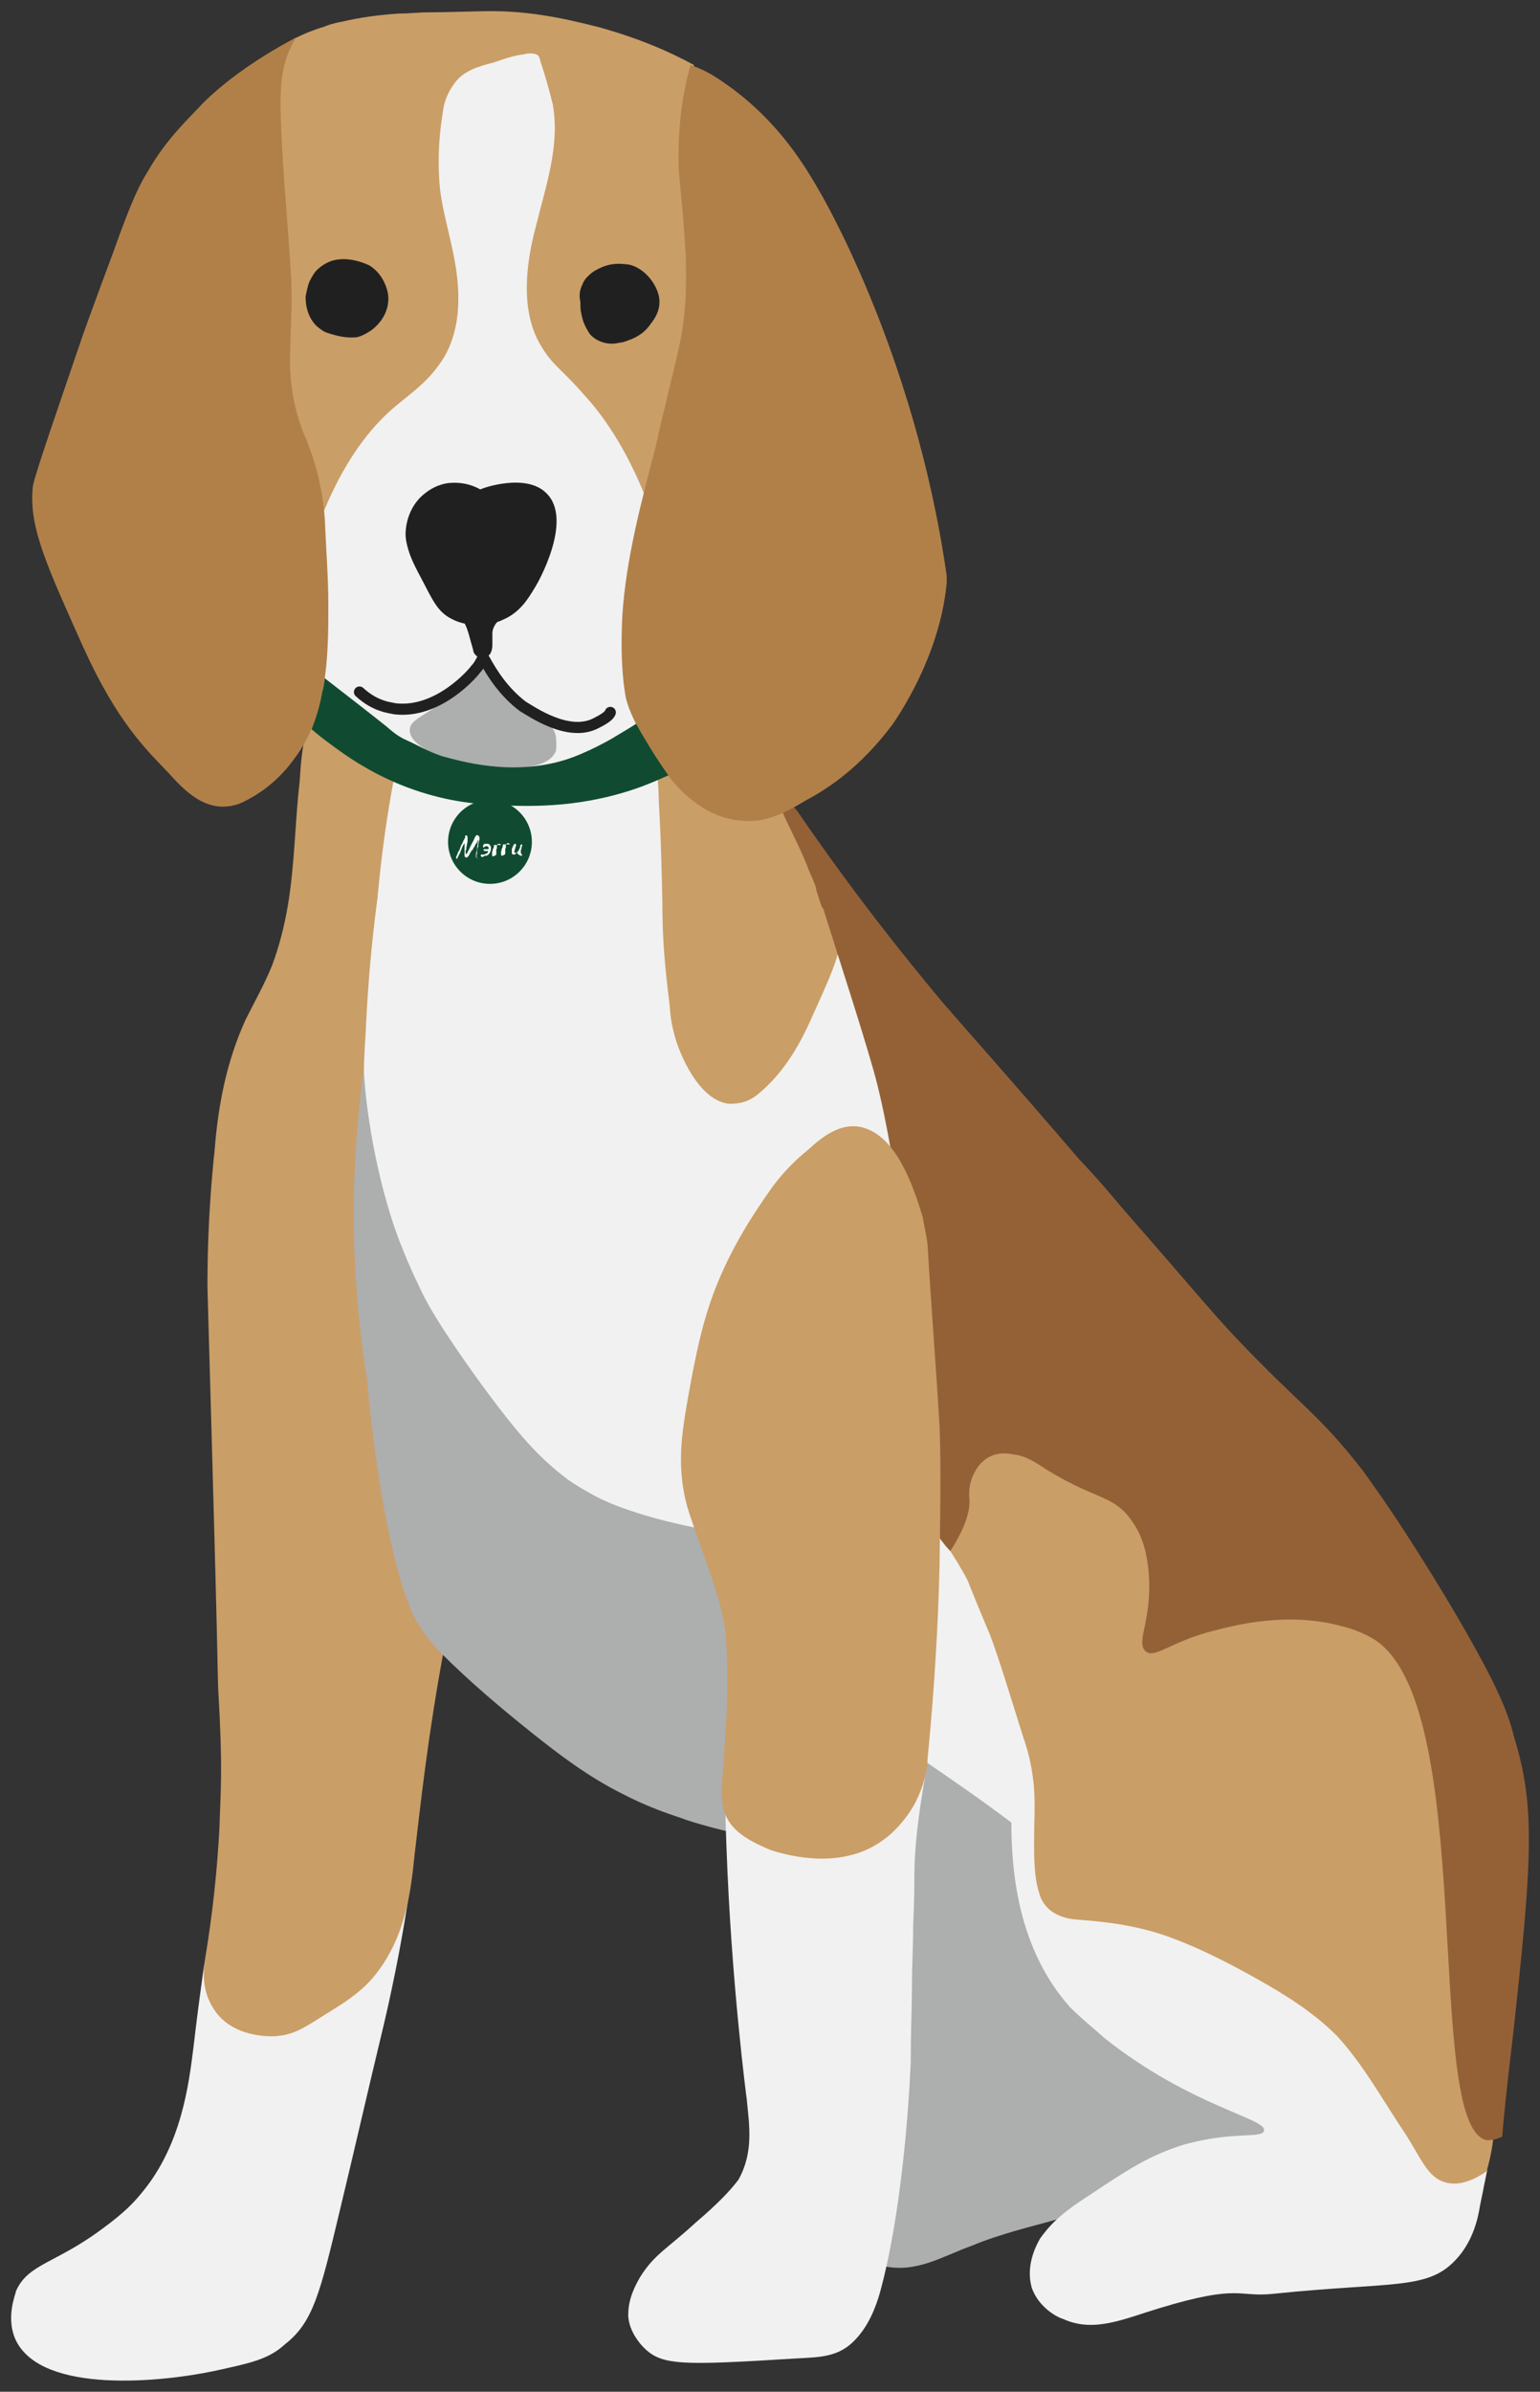
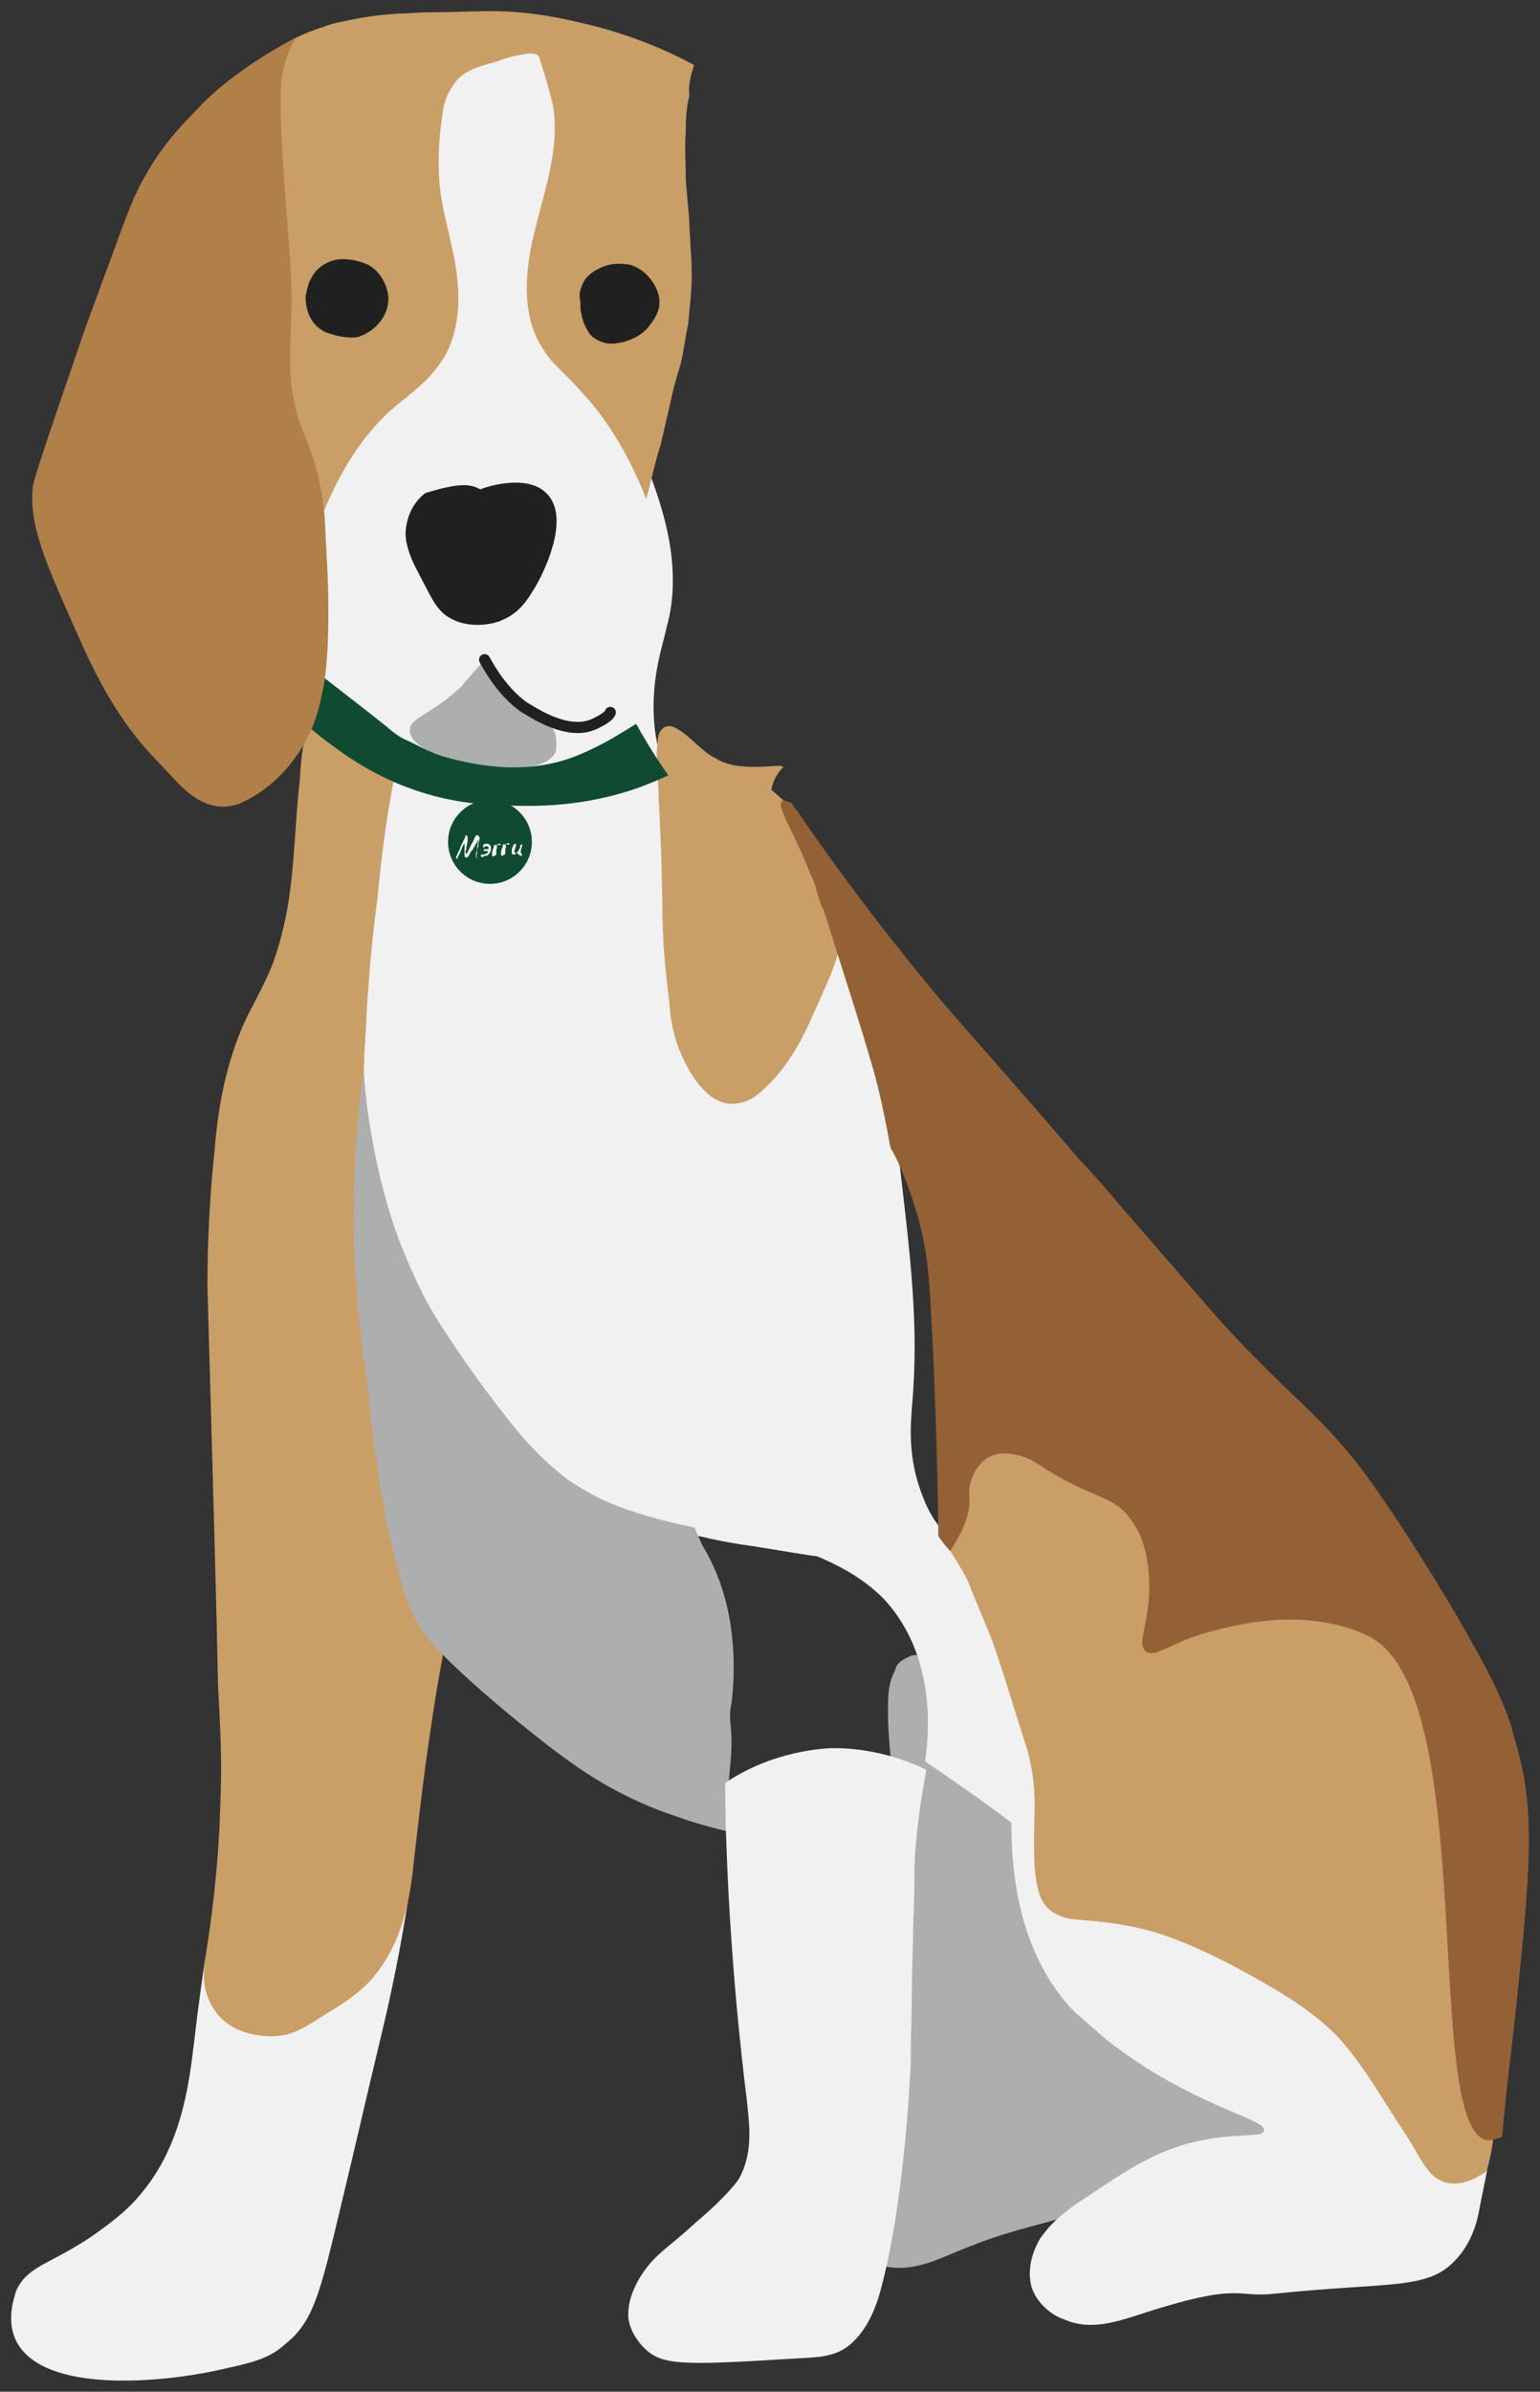
<svg xmlns="http://www.w3.org/2000/svg" viewBox="6080.401 5072.718 138.441 214.838" data-guides="{&quot;vertical&quot;:[],&quot;horizontal&quot;:[]}">
  <rect x="6080.401" y="5072.718" width="138.441" height="214.838" fill="#333333" stroke="none" />
  <path fill="#ADAEAE" stroke="none" fill-opacity="1" stroke-width="1" stroke-opacity="1" font-size-adjust="none" id="tSvg126df8743" title="Path 2" d="M 6158.833 5266.901 C 6159.156 5265.824 6159.479 5264.747 6159.587 5263.67C 6159.694 5262.378 6159.694 5261.193 6159.91 5260.117C 6160.233 5256.671 6161.416 5253.117 6161.632 5249.994C 6161.739 5245.579 6161.524 5241.272 6160.986 5236.857C 6160.878 5233.627 6160.34 5230.504 6160.233 5227.166C 6160.233 5225.658 6160.125 5224.043 6160.878 5222.751C 6160.986 5222.105 6161.524 5221.781 6162.277 5221.458C 6162.708 5221.351 6163.031 5221.351 6163.569 5221.458C 6165.614 5221.889 6166.582 5224.581 6167.658 5225.981C 6169.703 5228.673 6172.609 5230.073 6175.945 5230.611C 6176.914 5230.719 6177.667 5231.904 6177.667 5232.765C 6176.914 5238.58 6178.098 5244.287 6181.219 5249.348C 6183.263 5252.471 6185.093 5254.948 6186.492 5256.348C 6190.904 5260.44 6194.779 5261.193 6194.886 5263.993C 6194.994 5266.039 6193.057 5267.547 6192.518 5268.085C 6190.689 5269.593 6188.752 5269.162 6184.555 5269.916C 6181.541 5270.346 6178.743 5271.208 6175.838 5271.962C 6173.147 5272.715 6170.349 5273.362 6167.766 5274.438C 6165.075 5275.407 6162.815 5276.915 6159.802 5276.269C 6159.049 5276.161 6158.403 5275.3 6158.295 5274.761C 6157.757 5271.854 6158.188 5269.485 6158.833 5266.901Z" />
  <path fill="#F1F1F1" stroke="none" fill-opacity="1" stroke-width="1" stroke-opacity="1" font-size-adjust="none" id="tSvgdafc399694" title="Path 3" d="M 6117.508 5240.626 C 6117.131 5243.103 6116.593 5246.818 6115.625 5251.341C 6115.14 5253.656 6114.979 5254.248 6113.687 5259.686C 6111.965 5267.062 6111.75 5267.924 6110.889 5271.531C 6109.167 5278.746 6108.522 5281.33 6106.046 5283.269C 6104.54 5284.668 6102.818 5284.991 6099.912 5285.638C 6094.961 5286.714 6084.199 5287.791 6081.832 5282.945C 6080.863 5280.899 6081.832 5278.746 6081.832 5278.53C 6082.908 5276.054 6085.383 5276.054 6089.58 5272.931C 6091.571 5271.477 6092.432 5270.562 6093.132 5269.7C 6096.737 5265.393 6097.383 5259.901 6097.813 5256.455C 6097.867 5256.025 6098.082 5254.086 6098.459 5251.341C 6098.62 5250.21 6098.674 5249.618 6098.836 5248.864C 6099.051 5247.464 6099.428 5245.741 6099.966 5243.749C 6102.226 5242.834 6105.024 5241.918 6108.36 5241.326C 6111.858 5240.734 6114.979 5240.572 6117.508 5240.626Z" />
  <path fill="#F1F1F1" stroke="none" fill-opacity="1" stroke-width="1" stroke-opacity="1" font-size-adjust="none" id="tSvgedaf4e0f99" title="Path 4" d="M 6129.992 5102.469 C 6126.548 5092.778 6133.113 5081.579 6129.992 5078.456C 6127.624 5076.087 6125.042 5075.764 6125.042 5075.764C 6124.934 5075.764 6124.934 5075.764 6124.719 5075.764C 6121.705 5075.656 6119.445 5080.286 6119.122 5080.717C 6116.109 5086.317 6121.275 5089.978 6119.768 5097.839C 6119.122 5100.961 6117.401 5103.761 6113.634 5109.684C 6110.62 5114.53 6110.19 5114.206 6108.468 5117.437C 6108.468 5117.437 6104.378 5125.513 6105.993 5131.328C 6106.1 5132.082 6106.638 5133.374 6107.715 5134.451C 6108.468 5135.205 6109.114 5135.42 6110.728 5136.281C 6112.45 5137.251 6113.849 5138.112 6114.172 5138.327C 6117.293 5140.481 6112.45 5150.711 6111.374 5159.864C 6110.082 5169.555 6113.096 5177.201 6115.248 5183.123C 6117.401 5189.046 6120.199 5196.584 6127.624 5202.829C 6134.943 5209.075 6142.907 5210.798 6146.996 5211.444C 6149.364 5211.767 6151.516 5212.198 6153.884 5212.521C 6155.391 5213.167 6157.758 5214.244 6159.803 5216.29C 6165.076 5221.889 6163.677 5229.858 6163.57 5230.935C 6166.26 5232.765 6168.736 5234.488 6171.319 5236.426C 6171.319 5240.949 6171.964 5247.841 6176.592 5253.01C 6177.668 5254.086 6178.637 5254.84 6179.713 5255.809C 6187.461 5261.947 6194.349 5263.024 6194.026 5264.101C 6193.919 5264.855 6191.228 5264.101 6186.708 5265.393C 6183.695 5266.362 6181.865 5267.547 6178.314 5269.916C 6175.623 5271.639 6174.762 5272.608 6173.901 5273.792C 6173.471 5274.546 6172.61 5276.269 6173.148 5278.207C 6173.794 5280.038 6175.516 5280.899 6175.946 5281.007C 6178.744 5282.299 6181.435 5281.007 6184.663 5280.038C 6191.981 5277.83 6191.605 5279.123 6194.995 5278.746C 6205.488 5277.669 6208.663 5278.423 6211.192 5275.784C 6212.752 5274.169 6213.237 5272.177 6213.452 5270.831C 6213.559 5270.239 6213.721 5269.593 6213.828 5268.947C 6213.936 5268.516 6213.99 5268.085 6214.098 5267.654C 6213.613 5267.439 6212.806 5267.116 6211.891 5266.578C 6207.264 5263.939 6205.38 5260.332 6203.497 5257.855C 6198.008 5250.641 6187.246 5245.472 6180.359 5244.718C 6179.605 5244.61 6178.529 5244.61 6177.238 5243.749C 6174.44 5241.703 6174.87 5237.611 6174.44 5231.904C 6173.794 5225.658 6173.148 5219.413 6169.274 5214.459C 6166.906 5211.336 6164.754 5210.906 6163.355 5207.137C 6161.955 5203.691 6162.278 5200.568 6162.386 5199.061C 6163.032 5191.738 6162.278 5185.816 6161.095 5175.801C 6160.126 5167.725 6157.866 5157.495 6155.606 5157.495C 6154.96 5157.495 6154.853 5158.464 6153.238 5161.264C 6150.763 5165.786 6148.611 5169.555 6146.673 5169.555C 6144.198 5169.555 6142.046 5163.202 6141.185 5159.864C 6139.678 5152.649 6141.292 5147.48 6139.678 5140.373C 6139.57 5139.943 6139.355 5139.081 6139.248 5138.004C 6138.817 5133.805 6140.001 5130.682 6140.324 5129.067C 6141.83 5123.79 6140.001 5118.298 6138.602 5114.745C 6135.911 5107.315 6132.145 5108.499 6129.992 5102.469Z" />
  <path fill="#CA9E67" stroke="none" fill-opacity="1" stroke-width="1" stroke-opacity="1" font-size-adjust="none" id="tSvga6e201faad" title="Path 5" d="M 6142.799 5078.564 C 6140.431 5077.271 6137.633 5076.087 6134.082 5075.118C 6132.683 5074.795 6128.916 5073.718 6124.611 5073.718C 6123.212 5073.718 6120.737 5073.826 6119.015 5073.826C 6117.939 5073.826 6117.293 5073.933 6116.324 5073.933C 6114.602 5074.041 6112.88 5074.256 6111.051 5074.687C 6110.405 5074.795 6109.759 5075.01 6109.544 5075.118C 6108.468 5075.441 6107.715 5075.764 6107.069 5076.087C 6106.746 5076.195 6106.423 5076.518 6106.315 5076.841C 6106.315 5076.841 6106.208 5077.164 6105.993 5077.595C 6105.024 5081.363 6105.239 5086.855 6105.239 5086.855C 6105.562 5093.532 6105.347 5092.993 6105.562 5094.393C 6105.885 5097.085 6106.208 5097.947 6105.993 5099.993C 6105.993 5100.746 6105.885 5102.038 6105.885 5103.761C 6105.885 5104.084 6105.885 5104.515 6105.885 5105.484C 6105.885 5106.453 6105.885 5106.992 6105.885 5107.53C 6105.993 5107.961 6105.993 5108.499 6106.208 5108.93C 6106.423 5109.361 6106.531 5110.007 6106.638 5110.438C 6106.746 5110.761 6106.746 5111.084 6106.961 5111.192C 6107.069 5111.515 6107.069 5111.838 6107.284 5112.161C 6107.392 5112.484 6107.607 5112.914 6107.715 5113.668C 6107.822 5114.314 6108.037 5114.637 6108.145 5115.176C 6108.468 5115.93 6108.576 5116.253 6108.898 5116.683C 6109.221 5117.329 6109.329 5118.083 6109.221 5119.375C 6111.266 5114.099 6113.741 5111.084 6115.894 5109.253C 6117.723 5107.746 6119.015 5106.884 6120.306 5104.838C 6121.705 5102.469 6121.813 5099.562 6121.382 5096.762C 6120.952 5093.962 6119.983 5091.27 6119.876 5088.686C 6119.768 5086.855 6119.876 5084.809 6120.199 5082.871C 6120.306 5081.902 6120.629 5081.04 6121.275 5080.179C 6122.028 5079.102 6123.427 5078.671 6124.719 5078.348C 6125.687 5078.025 6126.548 5077.702 6127.517 5077.595C 6127.84 5077.487 6128.27 5077.487 6128.593 5077.595C 6128.916 5077.702 6128.916 5078.025 6129.023 5078.348C 6129.454 5079.64 6129.777 5080.825 6130.1 5082.117C 6130.745 5085.886 6129.454 5089.44 6128.593 5092.993C 6127.624 5096.547 6127.194 5100.746 6129.023 5103.761C 6130.1 5105.592 6130.853 5105.807 6132.898 5108.176C 6134.62 5110.007 6136.772 5113.13 6138.494 5117.545C 6138.925 5116.037 6139.247 5114.314 6139.786 5112.699C 6140.108 5111.299 6140.431 5109.899 6140.754 5108.499C 6140.862 5107.853 6141.185 5106.777 6141.507 5105.7C 6141.83 5104.623 6141.938 5103.331 6142.261 5101.823C 6142.368 5100.531 6142.584 5099.131 6142.584 5097.408C 6142.584 5096.977 6142.584 5096.116 6142.476 5094.931C 6142.476 5094.178 6142.368 5093.532 6142.368 5092.562C 6142.046 5088.794 6142.046 5089.117 6142.046 5088.363C 6142.046 5087.394 6141.938 5086.209 6142.046 5084.486C 6142.046 5083.194 6142.153 5082.117 6142.368 5081.363C 6142.261 5080.394 6142.476 5079.533 6142.799 5078.564Z" />
  <path fill="#202020" stroke="none" fill-opacity="1" stroke-width="1" stroke-opacity="1" font-size-adjust="none" id="tSvg121a590f8fa" title="Path 6" d="M 6132.737 5098.324 C 6132.791 5098.162 6132.952 5097.785 6133.329 5097.462C 6133.705 5097.085 6134.082 5096.924 6134.297 5096.816C 6135.589 5096.17 6136.772 5096.493 6136.988 5096.493C 6138.71 5096.924 6139.786 5098.862 6139.678 5099.939C 6139.678 5100.585 6139.355 5101.231 6138.925 5101.77C 6138.494 5102.416 6137.956 5102.846 6137.203 5103.169C 6136.88 5103.277 6136.45 5103.492 6136.127 5103.492C 6135.912 5103.546 6135.266 5103.708 6134.512 5103.439C 6133.867 5103.223 6133.436 5102.792 6133.329 5102.577C 6133.167 5102.308 6133.006 5102.039 6132.844 5101.608C 6132.737 5101.285 6132.683 5101.016 6132.629 5100.747C 6132.575 5100.531 6132.575 5100.208 6132.575 5099.831C 6132.468 5099.347 6132.468 5098.862 6132.737 5098.324Z" />
  <path fill="#202020" stroke="none" fill-opacity="1" stroke-width="1" stroke-opacity="1" font-size-adjust="none" id="tSvg38269e34dc" title="Path 7" d="M 6108.736 5097.139 C 6108.736 5097.139 6109.221 5096.547 6110.028 5096.224C 6111.588 5095.578 6113.472 5096.493 6113.579 5096.547C 6114.871 5097.301 6115.409 5098.916 6115.301 5099.777C 6115.301 5099.939 6115.247 5100.262 6115.14 5100.585C 6114.763 5101.662 6113.956 5102.254 6113.741 5102.415C 6113.472 5102.577 6113.095 5102.846 6112.503 5103.008C 6111.534 5103.115 6110.673 5102.9 6109.705 5102.577C 6109.436 5102.469 6109.167 5102.254 6108.898 5102.039C 6107.875 5101.069 6107.875 5099.723 6107.875 5099.347C 6108.091 5098.216 6108.252 5097.947 6108.252 5097.947C 6108.306 5097.839 6108.467 5097.516 6108.736 5097.139Z" />
-   <path fill="#202020" stroke="none" fill-opacity="1" stroke-width="1" stroke-opacity="1" font-size-adjust="none" id="tSvg135c2823d62" title="Path 8" d="M 6118.637 5117.007 C 6119.659 5116.199 6120.681 5116.091 6120.95 5116.091C 6121.811 5116.037 6122.726 5116.199 6123.587 5116.683C 6123.695 5116.576 6127.677 5115.176 6129.506 5117.007C 6131.982 5119.376 6128.753 5125.083 6128.538 5125.406C 6127.892 5126.483 6127.139 5127.775 6125.524 5128.421C 6125.417 5128.529 6123.049 5129.39 6121.004 5128.313C 6119.713 5127.667 6119.282 5126.59 6118.206 5124.544C 6117.453 5123.144 6117.13 5122.391 6116.915 5121.314C 6116.915 5121.206 6116.861 5120.991 6116.861 5120.722C 6116.861 5119.537 6117.345 5117.976 6118.637 5117.007Z" />
+   <path fill="#202020" stroke="none" fill-opacity="1" stroke-width="1" stroke-opacity="1" font-size-adjust="none" id="tSvg135c2823d62" title="Path 8" d="M 6118.637 5117.007 C 6121.811 5116.037 6122.726 5116.199 6123.587 5116.683C 6123.695 5116.576 6127.677 5115.176 6129.506 5117.007C 6131.982 5119.376 6128.753 5125.083 6128.538 5125.406C 6127.892 5126.483 6127.139 5127.775 6125.524 5128.421C 6125.417 5128.529 6123.049 5129.39 6121.004 5128.313C 6119.713 5127.667 6119.282 5126.59 6118.206 5124.544C 6117.453 5123.144 6117.13 5122.391 6116.915 5121.314C 6116.915 5121.206 6116.861 5120.991 6116.861 5120.722C 6116.861 5119.537 6117.345 5117.976 6118.637 5117.007Z" />
  <path fill="#CA9E67" stroke="none" fill-opacity="1" stroke-width="1" stroke-opacity="1" font-size-adjust="none" id="tSvg31edb8c48c" title="Path 9" d="M 6149.739 5143.658 C 6150.923 5144.627 6152.914 5146.458 6154.313 5149.419C 6154.959 5150.711 6156.196 5153.403 6155.981 5156.903C 6155.874 5158.68 6154.959 5160.618 6153.183 5164.548C 6152.107 5166.917 6150.708 5169.179 6148.663 5170.902C 6147.91 5171.548 6147.156 5171.871 6145.972 5171.871C 6142.851 5171.548 6141.129 5166.271 6141.022 5165.625C 6140.914 5165.194 6140.699 5164.548 6140.591 5162.933C 6140.161 5159.487 6139.946 5157.01 6139.946 5153.888C 6139.838 5147.75 6139.623 5144.842 6139.623 5144.627C 6139.623 5142.904 6139.3 5141.181 6139.515 5139.35C 6139.515 5138.381 6140.161 5137.628 6141.022 5138.058C 6142.421 5138.704 6143.389 5140.212 6144.789 5140.858C 6146.295 5141.827 6148.663 5141.612 6150.385 5141.504C 6150.385 5141.504 6150.708 5141.504 6150.815 5141.612C 6150.6 5141.827 6150.277 5142.204 6150.008 5142.796C 6149.901 5143.066 6149.793 5143.389 6149.739 5143.658Z" />
  <path fill="#CA9E67" stroke="none" fill-opacity="1" stroke-width="1" stroke-opacity="1" font-size-adjust="none" id="tSvg167af13a979" title="Path 10" d="M 6098.835 5248.702 C 6099.481 5244.826 6099.912 5240.949 6100.127 5236.965C 6100.234 5233.411 6100.45 5231.796 6100.019 5224.474C 6099.912 5221.459 6100.127 5225.873 6099.051 5188.4C 6099.051 5186.677 6099.051 5182.047 6099.696 5176.016C 6100.019 5171.924 6100.772 5168.048 6102.494 5164.279C 6103.248 5162.771 6104.216 5161.048 6104.862 5159.433C 6105.508 5157.71 6105.938 5155.987 6106.261 5154.157C 6106.907 5150.388 6106.907 5146.619 6107.337 5142.958C 6107.445 5141.666 6107.445 5139.727 6108.306 5137.143C 6108.629 5136.066 6108.952 5135.312 6109.059 5134.666C 6110.028 5135.635 6110.781 5136.066 6111.427 5136.389C 6112.396 5136.82 6113.472 5137.358 6115.194 5138.22C 6115.517 5138.327 6115.947 5138.65 6116.162 5139.189C 6116.485 5139.835 6116.162 5140.589 6116.162 5140.912C 6115.194 5145.542 6114.656 5149.849 6114.333 5153.403C 6113.579 5159.002 6113.364 5163.525 6113.256 5165.786C 6112.934 5170.417 6113.149 5174.078 6113.149 5178.17C 6113.149 5182.262 6113.149 5185.062 6113.472 5188.831C 6113.795 5194.753 6114.44 5199.276 6114.871 5201.968C 6115.517 5205.845 6116.162 5209.183 6116.593 5211.767C 6116.916 5213.275 6117.346 5214.782 6117.669 5215.644C 6117.777 5216.29 6118.315 5217.151 6118.96 5218.443C 6119.391 5219.413 6119.929 5219.951 6120.359 5220.597C 6118.853 5228.673 6118.207 5234.811 6117.669 5239.334C 6117.346 5242.457 6116.916 5246.549 6114.225 5249.994C 6113.149 5251.394 6111.75 5252.363 6110.351 5253.225C 6108.144 5254.571 6107.122 5255.432 6105.4 5255.594C 6105.077 5255.648 6101.795 5255.863 6099.965 5253.656C 6098.889 5252.31 6098.512 5250.748 6098.835 5248.702Z" />
  <path fill="#ADAEAE" stroke="none" fill-opacity="1" stroke-width="1" stroke-opacity="1" font-size-adjust="none" id="tSvgec49441ae3" title="Path 11" d="M 6116.484 5184.631 C 6117.345 5186.838 6118.153 5188.4 6118.368 5188.884C 6119.121 5190.392 6120.09 5191.9 6121.435 5193.892C 6125.094 5199.222 6127.462 5201.968 6128.323 5202.829C 6129.076 5203.637 6130.045 5204.552 6131.39 5205.575C 6131.39 5205.575 6132.197 5206.168 6133.166 5206.706C 6136.609 5208.752 6142.421 5209.829 6142.851 5209.936C 6142.959 5210.259 6143.282 5210.906 6143.497 5211.444C 6144.627 5213.328 6145.219 5214.997 6145.542 5216.182C 6146.887 5220.92 6146.188 5225.712 6146.08 5226.143C 6146.08 5226.197 6146.026 5226.52 6146.026 5226.896C 6146.026 5227.273 6146.08 5227.596 6146.08 5227.65C 6146.295 5229.804 6146.026 5231.204 6145.919 5232.765C 6145.865 5233.842 6145.811 5235.403 6146.08 5237.288C 6145.165 5237.072 6143.82 5236.749 6142.152 5236.211C 6142.152 5236.211 6141.829 5236.103 6141.56 5235.996C 6140.538 5235.673 6138.385 5234.919 6136.34 5233.842C 6133.327 5232.334 6130.744 5230.396 6128.054 5228.242C 6125.363 5226.089 6122.565 5223.72 6120.09 5221.243C 6119.013 5220.166 6118.045 5218.874 6117.399 5217.474C 6117.292 5217.151 6116.969 5216.397 6116.646 5215.428C 6114.278 5207.89 6113.417 5196.799 6113.417 5196.799C 6112.502 5191.038 6111.911 5184.254 6112.341 5176.662C 6112.502 5173.863 6112.771 5171.224 6113.094 5168.748C 6113.148 5169.394 6113.202 5170.471 6113.363 5171.763C 6114.224 5178.762 6116.054 5183.608 6116.484 5184.631Z" />
  <path fill="#ADAEAE" stroke="none" fill-opacity="1" stroke-width="1" stroke-opacity="1" font-size-adjust="none" id="tSvg8aa127aaf3" title="Path 12" d="M 6124.019 5131.921 C 6124.987 5134.397 6126.386 5135.689 6127.247 5136.336C 6128.539 5137.089 6130.045 5137.412 6130.368 5138.812C 6130.368 5138.92 6130.476 5139.566 6130.368 5140.212C 6129.615 5141.935 6126.171 5141.72 6125.202 5141.72C 6121.651 5141.612 6117.131 5139.997 6117.239 5138.274C 6117.239 5137.197 6119.068 5136.982 6121.866 5134.397C 6122.727 5133.32 6123.481 5132.567 6124.019 5131.921Z" />
  <path fill="#B18049" stroke="none" fill-opacity="1" stroke-width="1" stroke-opacity="1" font-size-adjust="none" id="tSvgb6c3106130" title="Path 13" d="M 6105.723 5079.856 C 6105.615 5080.933 6105.615 5081.902 6105.615 5082.225C 6105.723 5087.394 6106.261 5092.347 6106.584 5097.839C 6106.691 5100.316 6106.476 5102.685 6106.476 5105.161C 6106.476 5107.53 6106.907 5109.792 6107.875 5112.053C 6108.844 5114.422 6109.382 5116.683 6109.597 5119.268C 6109.705 5121.96 6109.92 5124.544 6109.92 5127.236C 6109.92 5131.759 6109.812 5136.928 6106.907 5140.804C 6105.615 5142.635 6103.893 5144.035 6101.956 5144.896C 6099.266 5145.866 6097.328 5144.143 6095.606 5142.204C 6093.562 5140.051 6090.979 5137.682 6087.858 5130.79C 6084.629 5123.575 6083.015 5120.129 6083.338 5116.576C 6083.338 5115.93 6084.844 5111.622 6087.858 5102.792C 6087.858 5102.792 6088.934 5099.777 6090.548 5095.47C 6092.378 5090.301 6093.024 5089.224 6093.669 5088.148C 6095.391 5085.132 6097.436 5083.302 6098.62 5082.01C 6100.342 5080.287 6103.14 5078.133 6107.014 5076.087C 6106.369 5077.164 6105.938 5078.241 6105.723 5079.856Z" />
  <path fill="#F1F1F1" stroke="none" fill-opacity="1" stroke-width="1" stroke-opacity="1" font-size-adjust="none" id="tSvg189213bb30a" title="Path 14" d="M 6163.676 5231.688 C 6162.923 5235.78 6162.6 5238.903 6162.6 5241.165C 6162.6 5242.134 6162.6 5243.211 6162.492 5245.687C 6162.492 5247.841 6162.384 5248.918 6162.384 5251.179C 6162.384 5252.687 6162.277 5254.948 6162.277 5257.855C 6162.277 5257.855 6161.846 5270.239 6159.479 5278.746C 6159.156 5279.823 6158.51 5281.761 6157.003 5283.161C 6155.604 5284.453 6153.99 5284.453 6152.053 5284.561C 6141.614 5285.207 6139.892 5285.207 6138.277 5283.592C 6137.955 5283.269 6136.986 5282.192 6136.878 5280.792C 6136.878 5280.146 6136.878 5279.069 6137.955 5277.238C 6139.246 5275.192 6140.322 5274.762 6142.905 5272.393C 6145.057 5270.562 6146.134 5269.377 6146.779 5268.516C 6148.178 5266.039 6147.748 5263.563 6147.533 5261.301C 6147.533 5261.301 6146.134 5250.856 6145.703 5238.473C 6145.596 5235.996 6145.596 5233.95 6145.596 5232.873C 6146.995 5231.904 6150.223 5230.073 6154.959 5229.75C 6158.833 5229.643 6162.169 5230.935 6163.676 5231.688Z" />
  <path fill="none" stroke="#202020" fill-opacity="1" stroke-width="1.001" stroke-opacity="1" font-size-adjust="none" stroke-linecap="round" stroke-miterlimit="10" id="tSvgf1d960f06" title="Path 15" d="M 6135.266 5136.712 C 6135.158 5137.035 6134.62 5137.358 6133.974 5137.681C 6131.499 5138.974 6128.163 5136.605 6127.409 5136.174C 6125.687 5134.882 6124.611 5133.159 6123.966 5131.974" />
-   <path fill="none" stroke="#202020" fill-opacity="1" stroke-width="1.001" stroke-opacity="1" font-size-adjust="none" stroke-linecap="round" stroke-miterlimit="10" id="tSvg8ce7d413f0" title="Path 16" d="M 6112.718 5134.881 C 6114.117 5136.174 6115.408 5136.281 6115.947 5136.389C 6119.821 5136.82 6122.942 5133.159 6123.157 5132.836C 6123.48 5132.512 6123.588 5132.189 6123.803 5131.866" />
-   <path fill="#202020" stroke="none" fill-opacity="1" stroke-width="1" stroke-opacity="1" font-size-adjust="none" id="tSvg44011b42db" title="Path 17" d="M 6120.574 5126.806 C 6120.682 5126.375 6121.327 5126.052 6121.65 5126.16C 6122.404 5126.483 6122.942 5126.913 6123.372 5127.559C 6123.695 5127.129 6124.341 5126.59 6124.771 5126.267C 6124.771 5126.267 6125.525 5125.944 6126.063 5126.267C 6126.386 5126.59 6126.493 5127.236 6126.17 5127.775C 6126.063 5127.775 6125.848 5127.883 6125.74 5128.098C 6125.417 5128.206 6124.664 5128.852 6124.664 5129.605C 6124.664 5129.713 6124.664 5130.036 6124.664 5130.359C 6124.664 5130.467 6124.664 5130.467 6124.664 5130.682C 6124.664 5131.005 6124.556 5131.651 6124.018 5131.759C 6123.695 5131.867 6123.372 5131.759 6123.372 5131.759C 6123.265 5131.651 6122.942 5131.436 6122.942 5131.113C 6122.619 5130.036 6122.511 5129.39 6122.188 5128.744C 6122.081 5128.421 6121.758 5128.098 6121.112 5127.667C 6120.682 5127.883 6120.359 5127.236 6120.574 5126.806Z" />
  <path fill="#CA9E67" stroke="none" fill-opacity="1" stroke-width="1" stroke-opacity="1" font-size-adjust="none" id="tSvg324e9c3202" title="Path 18" d="M 6167.228 5207.998 C 6167.658 5206.275 6167.12 5205.845 6167.658 5204.552C 6168.089 5203.906 6168.627 5203.476 6168.734 5203.26C 6168.734 5203.26 6169.38 5202.829 6170.241 5202.614C 6171.963 5202.506 6173.362 5203.583 6176.914 5205.091C 6178.636 5205.845 6179.281 5206.06 6180.357 5206.814C 6181.111 5207.244 6181.864 5207.891 6182.725 5208.967C 6182.832 5209.29 6183.478 5210.26 6183.801 5211.982C 6184.447 5215.105 6183.693 5218.228 6183.155 5219.736C 6185.308 5219.305 6187.353 5218.767 6189.505 5218.336C 6191.012 5218.013 6193.379 5217.69 6196.177 5217.582C 6199.406 5217.474 6202.097 5217.474 6204.572 5218.551C 6205.863 5219.197 6207.8 5220.382 6210.061 5223.72C 6213.182 5228.566 6213.827 5233.411 6214.688 5242.78C 6215.764 5253.979 6215.119 5260.763 6214.688 5264.316C 6214.581 5265.716 6214.258 5267.008 6214.042 5267.762C 6213.074 5268.408 6211.675 5269.162 6210.276 5268.731C 6208.769 5268.301 6208.123 5266.578 6206.832 5264.532C 6204.787 5261.517 6203.065 5258.286 6200.59 5255.594C 6198.545 5253.548 6196.177 5252.04 6193.702 5250.641C 6191.227 5249.241 6188.536 5247.841 6185.953 5246.872C 6183.155 5245.795 6180.357 5245.364 6177.236 5245.149C 6175.73 5245.041 6174.223 5244.395 6173.793 5242.672C 6173.362 5241.272 6173.362 5239.549 6173.362 5238.042C 6173.362 5236.534 6173.47 5234.919 6173.362 5233.411C 6173.254 5231.904 6172.932 5230.289 6172.394 5228.781C 6171.102 5224.689 6170.241 5221.782 6169.38 5219.52C 6169.38 5219.52 6168.734 5218.013 6167.551 5215.105C 6167.443 5214.675 6166.905 5213.813 6166.474 5213.059C 6166.044 5212.413 6165.721 5211.767 6165.398 5211.552C 6165.506 5211.229 6165.721 5210.906 6166.044 5210.475C 6166.797 5209.721 6167.12 5208.967 6167.228 5207.998Z" />
  <path fill="#946137" stroke="none" fill-opacity="1" stroke-width="1" stroke-opacity="1" font-size-adjust="none" id="tSvg17615f0730b" title="Path 19" d="M 6214.689 5223.935 C 6212.967 5220.489 6210.277 5215.859 6206.725 5210.367C 6205.326 5208.214 6204.357 5206.814 6202.958 5204.875C 6198.869 5199.599 6197.362 5199.061 6191.443 5192.815C 6189.398 5190.661 6186.815 5187.539 6181.434 5181.401C 6179.713 5179.355 6179.067 5178.601 6177.345 5176.77C 6170.78 5169.125 6167.659 5165.679 6164.968 5162.556C 6161.74 5158.68 6157.22 5153.08 6152.054 5145.542C 6151.946 5145.435 6151.731 5145.219 6151.623 5144.896C 6150.978 5144.573 6150.655 5144.573 6150.655 5144.788C 6150.224 5145.219 6151.946 5147.804 6153.13 5150.926C 6153.453 5151.68 6153.776 5152.326 6153.776 5152.649C 6154.099 5153.618 6154.206 5154.157 6154.422 5154.372C 6155.928 5159.218 6157.65 5164.387 6158.942 5168.909C 6159.372 5170.417 6159.91 5172.786 6160.448 5175.801C 6161.094 5176.878 6161.847 5178.601 6162.601 5180.97C 6163.731 5184.47 6163.892 5187.269 6164 5189.046C 6164.592 5198.307 6164.753 5209.129 6164.753 5210.69C 6164.915 5210.96 6165.13 5211.229 6165.345 5211.498C 6165.507 5211.713 6165.668 5211.875 6165.829 5212.036C 6167.336 5209.721 6167.605 5208.267 6167.551 5207.352C 6167.498 5206.76 6167.498 5205.952 6167.982 5205.037C 6168.143 5204.714 6168.628 5203.799 6169.704 5203.422C 6170.511 5203.153 6171.21 5203.314 6171.533 5203.368C 6172.61 5203.476 6173.578 5204.122 6174.547 5204.768C 6178.098 5206.921 6179.605 5207.029 6180.95 5208.052C 6181.381 5208.375 6181.757 5208.752 6182.188 5209.398C 6183.156 5210.744 6183.479 5212.252 6183.64 5213.705C 6184.071 5218.174 6182.457 5220.166 6183.371 5221.028C 6184.179 5221.782 6185.631 5220.166 6189.506 5219.197C 6191.228 5218.767 6196.178 5217.367 6201.344 5218.874C 6201.775 5218.982 6202.743 5219.305 6203.712 5219.843C 6213.398 5225.335 6208.232 5263.67 6214.043 5264.962C 6214.366 5264.962 6214.797 5264.962 6215.442 5264.639C 6215.55 5263.239 6215.873 5260.009 6216.411 5255.594C 6218.133 5239.872 6218.456 5235.027 6216.519 5228.781C 6215.98 5226.52 6215.119 5224.904 6214.689 5223.935Z" />
-   <path fill="#CA9E67" stroke="none" fill-opacity="1" stroke-width="1" stroke-opacity="1" font-size-adjust="none" id="tSvge701c14833" title="Path 20" d="M 6142.583 5209.291 C 6141.938 5207.568 6141.615 5205.737 6141.615 5203.799C 6141.615 5201.968 6141.938 5200.03 6142.26 5198.199C 6142.906 5194.646 6143.552 5191.2 6144.951 5187.862C 6146.242 5184.739 6147.964 5181.939 6149.901 5179.247C 6150.87 5177.955 6151.946 5176.878 6153.023 5176.017C 6154.422 5174.724 6156.036 5173.54 6157.865 5173.971C 6160.986 5174.724 6162.493 5179.247 6163.354 5182.047C 6163.462 5182.801 6163.677 5183.554 6163.785 5184.524C 6164.107 5190.015 6164.538 5195.292 6164.861 5200.784C 6164.968 5203.26 6164.968 5206.706 6164.861 5213.383C 6164.753 5218.228 6164.43 5224.151 6163.785 5230.719C 6163.785 5231.689 6163.462 5233.089 6162.708 5234.596C 6161.74 5236.427 6160.341 5237.611 6160.018 5237.827C 6156.897 5240.303 6152.7 5239.873 6149.686 5238.903C 6148.18 5238.257 6146.242 5237.396 6145.597 5235.673C 6144.951 5234.165 6145.489 5231.904 6145.489 5230.181C 6145.812 5226.412 6145.92 5222.859 6145.597 5219.09C 6145.059 5215.752 6143.659 5212.521 6142.583 5209.291Z" />
-   <path fill="#B18049" stroke="none" fill-opacity="1" stroke-width="1" stroke-opacity="1" font-size-adjust="none" id="tSvgb8c640e413" title="Path 21" d="M 6145.381 5080.071 C 6149.793 5083.086 6152.269 5086.748 6153.991 5089.763C 6153.991 5089.763 6162.6 5104.084 6165.506 5124.436C 6165.506 5124.544 6165.506 5124.76 6165.506 5124.76C 6165.506 5124.76 6165.506 5124.867 6165.506 5125.083C 6164.86 5132.082 6160.555 5137.897 6160.555 5137.897C 6159.479 5139.297 6157.004 5142.419 6152.914 5144.573C 6150.762 5145.865 6149.04 5146.727 6146.78 5146.404C 6143.551 5146.081 6141.184 5143.389 6140.43 5142.312C 6139.139 5140.804 6138.278 5139.081 6137.74 5138.112C 6137.632 5137.789 6136.986 5136.712 6136.664 5135.42C 6136.233 5133.051 6136.233 5130.467 6136.341 5128.098C 6136.664 5122.929 6138.063 5117.76 6139.354 5112.807C 6140 5109.792 6140.753 5106.992 6141.399 5104.084C 6142.045 5101.285 6142.152 5098.593 6142.045 5095.685C 6141.722 5090.086 6141.399 5089.009 6141.399 5086.963C 6141.399 5084.917 6141.507 5082.009 6142.475 5078.564C 6143.444 5078.887 6144.305 5079.317 6145.381 5080.071Z" />
  <path fill="#104B31" stroke="none" fill-opacity="1" stroke-width="1" stroke-opacity="1" font-size-adjust="none" id="tSvg8821c5d87c" title="Path 22" d="M 6108.413 5138.22 C 6108.844 5138.597 6109.436 5139.081 6110.189 5139.62C 6111.481 5140.589 6113.472 5141.989 6116.324 5143.173C 6119.767 5144.573 6122.566 5144.896 6124.61 5145.004C 6127.57 5145.165 6132.144 5145.381 6137.417 5143.604C 6138.709 5143.173 6139.731 5142.689 6140.484 5142.366C 6139.677 5141.235 6138.924 5140.05 6138.171 5138.758C 6137.955 5138.435 6137.794 5138.058 6137.579 5137.735C 6137.094 5138.058 6136.449 5138.435 6135.642 5138.92C 6135.211 5139.189 6133.112 5140.373 6131.229 5140.966C 6126.386 5142.473 6121.758 5141.073 6120.144 5140.643C 6118.853 5140.212 6117.992 5139.673 6117.023 5139.243C 6116.001 5138.812 6115.409 5138.166 6114.978 5137.843C 6113.364 5136.551 6111.534 5135.151 6109.597 5133.643C 6109.544 5134.02 6109.49 5134.451 6109.382 5134.828C 6109.167 5136.12 6108.79 5137.251 6108.413 5138.22Z" />
  <path fill="#104B31" stroke="none" fill-opacity="1" stroke-width="1" stroke-opacity="1" font-size-adjust="none" id="tSvg12cf686903" title="Path 23" d="M 6124.448 5152.111 C 6122.368 5152.111 6120.681 5150.423 6120.681 5148.342C 6120.681 5146.26 6122.368 5144.573 6124.448 5144.573C 6126.529 5144.573 6128.215 5146.26 6128.215 5148.342C 6128.215 5150.423 6126.529 5152.111 6124.448 5152.111Z" />
  <path fill="white" stroke="none" fill-opacity="1" stroke-width="1" stroke-opacity="1" font-size-adjust="none" id="tSvg7ea2783b82" title="Path 24" d="M 6123.347 5149.858 C 6123.294 5149.858 6123.294 5149.858 6123.24 5149.804C 6123.24 5149.75 6123.186 5149.75 6123.186 5149.697C 6123.186 5149.643 6123.186 5149.643 6123.186 5149.535C 6123.186 5149.481 6123.186 5149.374 6123.24 5149.266C 6123.24 5149.158 6123.294 5149.051 6123.294 5148.889C 6123.294 5148.727 6123.347 5148.62 6123.347 5148.458C 6123.347 5148.404 6123.401 5148.297 6123.401 5148.243C 6123.401 5148.189 6123.401 5148.081 6123.455 5148.028C 6123.455 5148.028 6123.455 5148.028 6123.401 5148.081C 6123.401 5148.081 6123.401 5148.081 6123.401 5148.135C 6123.401 5148.189 6123.347 5148.189 6123.347 5148.243C 6123.347 5148.243 6123.294 5148.297 6123.294 5148.351C 6123.294 5148.404 6123.24 5148.458 6123.186 5148.512C 6123.132 5148.566 6123.132 5148.62 6123.078 5148.727C 6123.025 5148.781 6123.025 5148.835 6122.971 5148.889C 6122.971 5148.889 6122.917 5148.943 6122.917 5148.997C 6122.917 5149.051 6122.917 5149.051 6122.863 5149.051C 6122.863 5149.051 6122.863 5149.104 6122.809 5149.104C 6122.755 5149.104 6122.756 5149.158 6122.756 5149.212C 6122.756 5149.212 6122.755 5149.266 6122.702 5149.266C 6122.702 5149.266 6122.702 5149.32 6122.648 5149.32C 6122.648 5149.32 6122.648 5149.32 6122.648 5149.374C 6122.648 5149.427 6122.594 5149.427 6122.594 5149.481C 6122.594 5149.535 6122.54 5149.535 6122.54 5149.589C 6122.486 5149.643 6122.433 5149.697 6122.379 5149.75C 6122.325 5149.75 6122.271 5149.75 6122.217 5149.697C 6122.164 5149.643 6122.164 5149.643 6122.164 5149.589C 6122.164 5149.535 6122.164 5149.481 6122.164 5149.427C 6122.164 5149.374 6122.164 5149.266 6122.164 5149.212C 6122.164 5149.158 6122.164 5149.051 6122.164 5148.997C 6122.164 5148.943 6122.164 5148.835 6122.164 5148.781C 6122.164 5148.727 6122.164 5148.674 6122.164 5148.62C 6122.164 5148.566 6122.164 5148.566 6122.164 5148.512C 6122.164 5148.458 6122.164 5148.458 6122.164 5148.458C 6122.164 5148.458 6122.164 5148.458 6122.11 5148.512C 6122.11 5148.512 6122.11 5148.566 6122.056 5148.62C 6122.002 5148.674 6122.002 5148.727 6121.948 5148.835C 6121.895 5148.943 6121.895 5148.997 6121.841 5149.104C 6121.787 5149.266 6121.733 5149.374 6121.679 5149.481C 6121.625 5149.589 6121.572 5149.643 6121.572 5149.697C 6121.518 5149.75 6121.518 5149.804 6121.518 5149.804C 6121.518 5149.858 6121.518 5149.858 6121.518 5149.858C 6121.5 5149.858 6121.482 5149.858 6121.464 5149.858C 6121.446 5149.84 6121.428 5149.822 6121.41 5149.804C 6121.41 5149.786 6121.41 5149.768 6121.41 5149.75C 6121.41 5149.733 6121.41 5149.715 6121.41 5149.697C 6121.41 5149.643 6121.41 5149.643 6121.464 5149.589C 6121.464 5149.535 6121.518 5149.481 6121.518 5149.427C 6121.518 5149.374 6121.572 5149.374 6121.572 5149.374C 6121.572 5149.356 6121.572 5149.338 6121.572 5149.32C 6121.572 5149.302 6121.572 5149.284 6121.572 5149.266C 6121.572 5149.266 6121.572 5149.212 6121.625 5149.212C 6121.625 5149.158 6121.679 5149.158 6121.679 5149.104C 6121.679 5149.104 6121.733 5149.051 6121.733 5148.997C 6121.733 5148.943 6121.787 5148.889 6121.787 5148.835C 6121.787 5148.781 6121.841 5148.727 6121.841 5148.674C 6121.948 5148.512 6122.002 5148.404 6122.056 5148.243C 6122.11 5148.135 6122.164 5148.081 6122.164 5148.028C 6122.164 5148.028 6122.164 5148.028 6122.217 5147.974C 6122.217 5147.956 6122.217 5147.938 6122.217 5147.92C 6122.217 5147.866 6122.217 5147.866 6122.217 5147.812C 6122.217 5147.758 6122.271 5147.758 6122.271 5147.758C 6122.289 5147.758 6122.307 5147.758 6122.325 5147.758C 6122.325 5147.758 6122.379 5147.758 6122.379 5147.812C 6122.397 5147.83 6122.415 5147.848 6122.433 5147.866C 6122.433 5147.866 6122.433 5147.92 6122.433 5148.028C 6122.433 5148.081 6122.433 5148.081 6122.433 5148.135C 6122.433 5148.189 6122.433 5148.189 6122.433 5148.243C 6122.433 5148.297 6122.433 5148.297 6122.433 5148.297C 6122.433 5148.351 6122.379 5148.458 6122.379 5148.566C 6122.379 5148.674 6122.325 5148.781 6122.325 5148.835C 6122.325 5148.943 6122.325 5149.051 6122.271 5149.104C 6122.217 5149.158 6122.271 5149.266 6122.271 5149.32C 6122.271 5149.374 6122.271 5149.427 6122.271 5149.427C 6122.271 5149.427 6122.271 5149.427 6122.325 5149.427C 6122.379 5149.427 6122.325 5149.374 6122.379 5149.374C 6122.379 5149.374 6122.433 5149.32 6122.433 5149.266C 6122.433 5149.212 6122.486 5149.212 6122.486 5149.158C 6122.486 5149.104 6122.54 5149.104 6122.54 5149.051C 6122.594 5148.997 6122.594 5148.943 6122.648 5148.835C 6122.702 5148.727 6122.755 5148.62 6122.809 5148.512C 6122.863 5148.404 6122.971 5148.243 6123.025 5148.081C 6123.078 5148.028 6123.078 5147.92 6123.132 5147.866C 6123.186 5147.812 6123.186 5147.758 6123.24 5147.758C 6123.24 5147.704 6123.294 5147.704 6123.347 5147.758C 6123.401 5147.758 6123.401 5147.812 6123.455 5147.812C 6123.455 5147.866 6123.509 5147.92 6123.509 5147.974C 6123.509 5148.028 6123.509 5148.028 6123.509 5148.081C 6123.509 5148.135 6123.509 5148.189 6123.455 5148.297C 6123.455 5148.351 6123.401 5148.458 6123.401 5148.566C 6123.401 5148.62 6123.401 5148.62 6123.401 5148.674C 6123.401 5148.727 6123.401 5148.781 6123.347 5148.835C 6123.347 5148.889 6123.347 5148.943 6123.294 5148.997C 6123.294 5149.051 6123.294 5149.104 6123.294 5149.212C 6123.294 5149.266 6123.294 5149.32 6123.294 5149.32C 6123.294 5149.374 6123.294 5149.374 6123.24 5149.481C 6123.24 5149.535 6123.24 5149.589 6123.24 5149.643C 6123.24 5149.697 6123.24 5149.75 6123.24 5149.804C 6123.24 5149.858 6123.401 5149.804 6123.347 5149.858C 6123.347 5149.804 6123.347 5149.804 6123.347 5149.858Z" />
  <path fill="white" stroke="none" fill-opacity="1" stroke-width="1" stroke-opacity="1" font-size-adjust="none" id="tSvg11584c0f7ca" title="Path 25" d="M 6123.779 5149.696 C 6123.725 5149.696 6123.671 5149.696 6123.671 5149.643C 6123.617 5149.643 6123.617 5149.589 6123.617 5149.535C 6123.617 5149.535 6123.617 5149.535 6123.671 5149.481C 6123.689 5149.481 6123.707 5149.481 6123.725 5149.481C 6123.743 5149.481 6123.761 5149.481 6123.779 5149.481C 6123.797 5149.481 6123.815 5149.481 6123.833 5149.481C 6123.833 5149.481 6123.833 5149.481 6123.886 5149.481C 6123.886 5149.481 6123.886 5149.481 6123.94 5149.481C 6123.94 5149.481 6123.994 5149.427 6124.048 5149.427C 6124.102 5149.427 6124.102 5149.373 6124.155 5149.373C 6124.209 5149.373 6124.209 5149.319 6124.263 5149.266C 6124.263 5149.266 6124.263 5149.266 6124.263 5149.212C 6124.263 5149.194 6124.263 5149.176 6124.263 5149.158C 6124.263 5149.158 6124.209 5149.158 6124.155 5149.158C 6124.102 5149.158 6124.102 5149.158 6124.048 5149.158C 6123.994 5149.158 6123.994 5149.158 6123.94 5149.158C 6123.922 5149.14 6123.904 5149.122 6123.886 5149.104C 6123.886 5149.086 6123.886 5149.068 6123.886 5149.05C 6123.886 5149.032 6123.886 5149.014 6123.886 5148.996C 6123.886 5148.996 6123.886 5148.996 6123.94 5148.996C 6123.94 5148.996 6123.94 5148.996 6123.994 5148.996C 6123.994 5148.996 6123.994 5148.996 6124.048 5148.996C 6124.048 5148.996 6124.048 5148.996 6124.102 5148.996C 6124.119 5148.996 6124.137 5148.996 6124.155 5148.996C 6124.155 5148.996 6124.209 5148.996 6124.263 5148.996C 6124.263 5148.996 6124.263 5148.996 6124.317 5148.996C 6124.317 5148.979 6124.317 5148.961 6124.317 5148.943C 6124.317 5148.943 6124.317 5148.889 6124.317 5148.835C 6124.317 5148.781 6124.317 5148.781 6124.263 5148.781C 6124.263 5148.781 6124.263 5148.781 6124.209 5148.727C 6124.155 5148.727 6124.102 5148.727 6124.048 5148.727C 6123.994 5148.727 6123.994 5148.781 6123.994 5148.781C 6123.94 5148.781 6123.94 5148.835 6123.886 5148.835C 6123.833 5148.835 6123.833 5148.835 6123.833 5148.835C 6123.833 5148.835 6123.833 5148.835 6123.833 5148.781C 6123.833 5148.763 6123.833 5148.745 6123.833 5148.727C 6123.833 5148.709 6123.833 5148.691 6123.833 5148.673C 6123.833 5148.62 6123.886 5148.62 6123.886 5148.566C 6123.886 5148.566 6123.94 5148.512 6123.994 5148.512C 6124.048 5148.512 6124.102 5148.512 6124.155 5148.512C 6124.209 5148.512 6124.263 5148.512 6124.263 5148.512C 6124.263 5148.512 6124.317 5148.512 6124.371 5148.566C 6124.424 5148.566 6124.424 5148.62 6124.424 5148.62C 6124.424 5148.62 6124.424 5148.62 6124.478 5148.673C 6124.478 5148.727 6124.532 5148.727 6124.532 5148.835C 6124.532 5148.889 6124.532 5148.996 6124.532 5149.05C 6124.532 5149.104 6124.478 5149.158 6124.478 5149.212C 6124.478 5149.266 6124.424 5149.32 6124.424 5149.32C 6124.424 5149.32 6124.371 5149.373 6124.371 5149.427C 6124.317 5149.481 6124.209 5149.535 6124.209 5149.535C 6124.155 5149.589 6124.155 5149.589 6124.102 5149.589C 6124.102 5149.589 6124.048 5149.589 6123.994 5149.589C 6123.976 5149.589 6123.958 5149.589 6123.94 5149.589C 6123.833 5149.696 6123.833 5149.696 6123.779 5149.696Z" />
  <path fill="white" stroke="none" fill-opacity="1" stroke-width="1" stroke-opacity="1" font-size-adjust="none" id="tSvg565b658df" title="Path 26" d="M 6124.693 5149.643 C 6124.639 5149.589 6124.639 5149.589 6124.693 5149.643C 6124.639 5149.589 6124.639 5149.535 6124.639 5149.481C 6124.639 5149.427 6124.639 5149.373 6124.639 5149.373C 6124.639 5149.32 6124.639 5149.319 6124.639 5149.266C 6124.639 5149.212 6124.693 5149.158 6124.693 5149.104C 6124.693 5149.05 6124.693 5148.996 6124.746 5148.943C 6124.746 5148.889 6124.8 5148.835 6124.8 5148.781C 6124.8 5148.781 6124.8 5148.781 6124.8 5148.727C 6124.8 5148.673 6124.8 5148.673 6124.8 5148.673C 6124.8 5148.673 6124.8 5148.62 6124.854 5148.62C 6124.872 5148.62 6124.89 5148.62 6124.908 5148.62C 6124.908 5148.62 6124.908 5148.62 6124.962 5148.62C 6124.98 5148.62 6124.998 5148.62 6125.015 5148.62C 6125.069 5148.62 6125.069 5148.62 6125.123 5148.566C 6125.177 5148.566 6125.177 5148.566 6125.177 5148.512C 6125.231 5148.512 6125.231 5148.512 6125.231 5148.512C 6125.249 5148.512 6125.267 5148.512 6125.284 5148.512C 6125.338 5148.512 6125.338 5148.512 6125.392 5148.566C 6125.41 5148.584 6125.428 5148.602 6125.446 5148.62C 6125.428 5148.62 6125.41 5148.62 6125.392 5148.62C 6125.338 5148.62 6125.338 5148.62 6125.284 5148.62C 6125.231 5148.62 6125.231 5148.62 6125.177 5148.62C 6125.159 5148.62 6125.141 5148.62 6125.123 5148.62C 6125.069 5148.62 6125.069 5148.62 6125.069 5148.62C 6125.069 5148.638 6125.069 5148.655 6125.069 5148.673C 6125.069 5148.727 6125.069 5148.727 6125.069 5148.781C 6125.069 5148.835 6125.069 5148.835 6125.069 5148.835C 6125.069 5148.835 6125.069 5148.835 6125.069 5148.889C 6125.069 5148.943 6125.069 5148.943 6125.015 5148.996C 6125.015 5149.05 6125.015 5149.05 6125.015 5149.104C 6125.015 5149.122 6125.015 5149.14 6125.015 5149.158C 6125.015 5149.212 6125.015 5149.212 6125.015 5149.266C 6125.015 5149.319 6125.015 5149.32 6125.015 5149.32C 6125.015 5149.373 6125.015 5149.373 6125.015 5149.427C 6125.015 5149.481 6125.015 5149.481 6124.962 5149.535C 6124.746 5149.643 6124.746 5149.643 6124.693 5149.643Z" />
  <path fill="white" stroke="none" fill-opacity="1" stroke-width="1" stroke-opacity="1" font-size-adjust="none" id="tSvg152f50d5b40" title="Path 27" d="M 6125.499 5149.589 C 6125.499 5149.535 6125.499 5149.535 6125.499 5149.589C 6125.445 5149.535 6125.445 5149.535 6125.499 5149.589C 6125.445 5149.535 6125.445 5149.481 6125.445 5149.427C 6125.445 5149.374 6125.445 5149.32 6125.445 5149.32C 6125.445 5149.266 6125.445 5149.266 6125.445 5149.212C 6125.445 5149.158 6125.499 5149.104 6125.499 5149.05C 6125.499 5148.997 6125.499 5148.943 6125.553 5148.889C 6125.553 5148.835 6125.607 5148.781 6125.607 5148.727C 6125.607 5148.727 6125.607 5148.727 6125.607 5148.674C 6125.607 5148.62 6125.607 5148.62 6125.607 5148.62C 6125.607 5148.62 6125.607 5148.566 6125.661 5148.566C 6125.679 5148.566 6125.697 5148.566 6125.714 5148.566C 6125.714 5148.566 6125.714 5148.566 6125.768 5148.566C 6125.786 5148.566 6125.804 5148.566 6125.822 5148.566C 6125.876 5148.566 6125.876 5148.566 6125.93 5148.512C 6125.983 5148.512 6125.984 5148.512 6125.984 5148.458C 6126.037 5148.458 6126.037 5148.458 6126.037 5148.458C 6126.055 5148.458 6126.073 5148.458 6126.091 5148.458C 6126.145 5148.458 6126.145 5148.458 6126.199 5148.512C 6126.217 5148.53 6126.235 5148.548 6126.253 5148.566C 6126.235 5148.566 6126.217 5148.566 6126.199 5148.566C 6126.145 5148.566 6126.145 5148.566 6126.091 5148.566C 6126.037 5148.566 6126.037 5148.566 6125.984 5148.566C 6125.966 5148.566 6125.948 5148.566 6125.93 5148.566C 6125.876 5148.566 6125.876 5148.566 6125.876 5148.566C 6125.876 5148.584 6125.876 5148.602 6125.876 5148.62C 6125.876 5148.674 6125.876 5148.674 6125.876 5148.727C 6125.876 5148.781 6125.876 5148.781 6125.876 5148.781C 6125.876 5148.781 6125.876 5148.781 6125.876 5148.835C 6125.876 5148.889 6125.876 5148.889 6125.822 5148.943C 6125.822 5148.997 6125.822 5148.997 6125.822 5149.05C 6125.822 5149.068 6125.822 5149.086 6125.822 5149.104C 6125.822 5149.158 6125.822 5149.158 6125.822 5149.212C 6125.822 5149.266 6125.822 5149.266 6125.822 5149.266C 6125.822 5149.32 6125.822 5149.32 6125.822 5149.373C 6125.822 5149.427 6125.822 5149.427 6125.768 5149.481C 6125.553 5149.589 6125.553 5149.589 6125.499 5149.589C 6125.553 5149.589 6125.553 5149.589 6125.499 5149.589Z" />
  <path fill="white" stroke="none" fill-opacity="1" stroke-width="1" stroke-opacity="1" font-size-adjust="none" id="tSvg13e69016f7c" title="Path 28" d="M 6127.006 5149.481 C 6126.952 5149.373 6126.898 5149.373 6126.898 5149.32C 6126.898 5149.302 6126.898 5149.284 6126.898 5149.266C 6126.898 5149.212 6126.898 5149.212 6126.898 5149.212C 6126.898 5149.23 6126.898 5149.248 6126.898 5149.266C 6126.898 5149.266 6126.898 5149.32 6126.845 5149.32C 6126.845 5149.32 6126.845 5149.32 6126.791 5149.373C 6126.773 5149.391 6126.755 5149.409 6126.737 5149.427C 6126.683 5149.481 6126.629 5149.481 6126.576 5149.481C 6126.522 5149.481 6126.468 5149.481 6126.468 5149.427C 6126.414 5149.427 6126.414 5149.373 6126.414 5149.32C 6126.414 5149.266 6126.414 5149.266 6126.414 5149.212C 6126.414 5149.158 6126.414 5149.05 6126.414 5148.996C 6126.414 5148.943 6126.468 5148.835 6126.522 5148.727C 6126.576 5148.62 6126.576 5148.566 6126.629 5148.566C 6126.629 5148.512 6126.683 5148.512 6126.683 5148.512C 6126.737 5148.512 6126.737 5148.512 6126.737 5148.512C 6126.755 5148.53 6126.773 5148.548 6126.791 5148.566C 6126.791 5148.566 6126.791 5148.62 6126.791 5148.673C 6126.791 5148.727 6126.737 5148.781 6126.737 5148.835C 6126.737 5148.889 6126.683 5148.996 6126.683 5149.05C 6126.683 5149.104 6126.629 5149.158 6126.629 5149.212C 6126.629 5149.266 6126.629 5149.266 6126.683 5149.32C 6126.683 5149.32 6126.737 5149.32 6126.791 5149.32C 6126.845 5149.32 6126.898 5149.266 6126.952 5149.212C 6127.006 5149.158 6127.06 5149.05 6127.114 5148.943C 6127.114 5148.889 6127.114 5148.889 6127.168 5148.835C 6127.168 5148.781 6127.168 5148.781 6127.168 5148.727C 6127.168 5148.709 6127.168 5148.691 6127.168 5148.673C 6127.168 5148.673 6127.168 5148.62 6127.221 5148.62C 6127.221 5148.62 6127.221 5148.62 6127.275 5148.566C 6127.293 5148.566 6127.311 5148.566 6127.329 5148.566C 6127.329 5148.566 6127.383 5148.62 6127.329 5148.673C 6127.329 5148.727 6127.275 5148.835 6127.275 5148.943C 6127.221 5149.05 6127.221 5149.104 6127.221 5149.104C 6127.221 5149.158 6127.221 5149.212 6127.221 5149.212C 6127.221 5149.266 6127.221 5149.266 6127.221 5149.32C 6127.221 5149.373 6127.275 5149.373 6127.275 5149.427C 6127.293 5149.445 6127.311 5149.463 6127.329 5149.481C 6127.329 5149.499 6127.329 5149.517 6127.329 5149.535C 6127.329 5149.535 6127.329 5149.589 6127.275 5149.589C 6127.257 5149.589 6127.239 5149.589 6127.221 5149.589C 6127.221 5149.589 6127.06 5149.481 6127.006 5149.481Z" />
  <defs />
</svg>